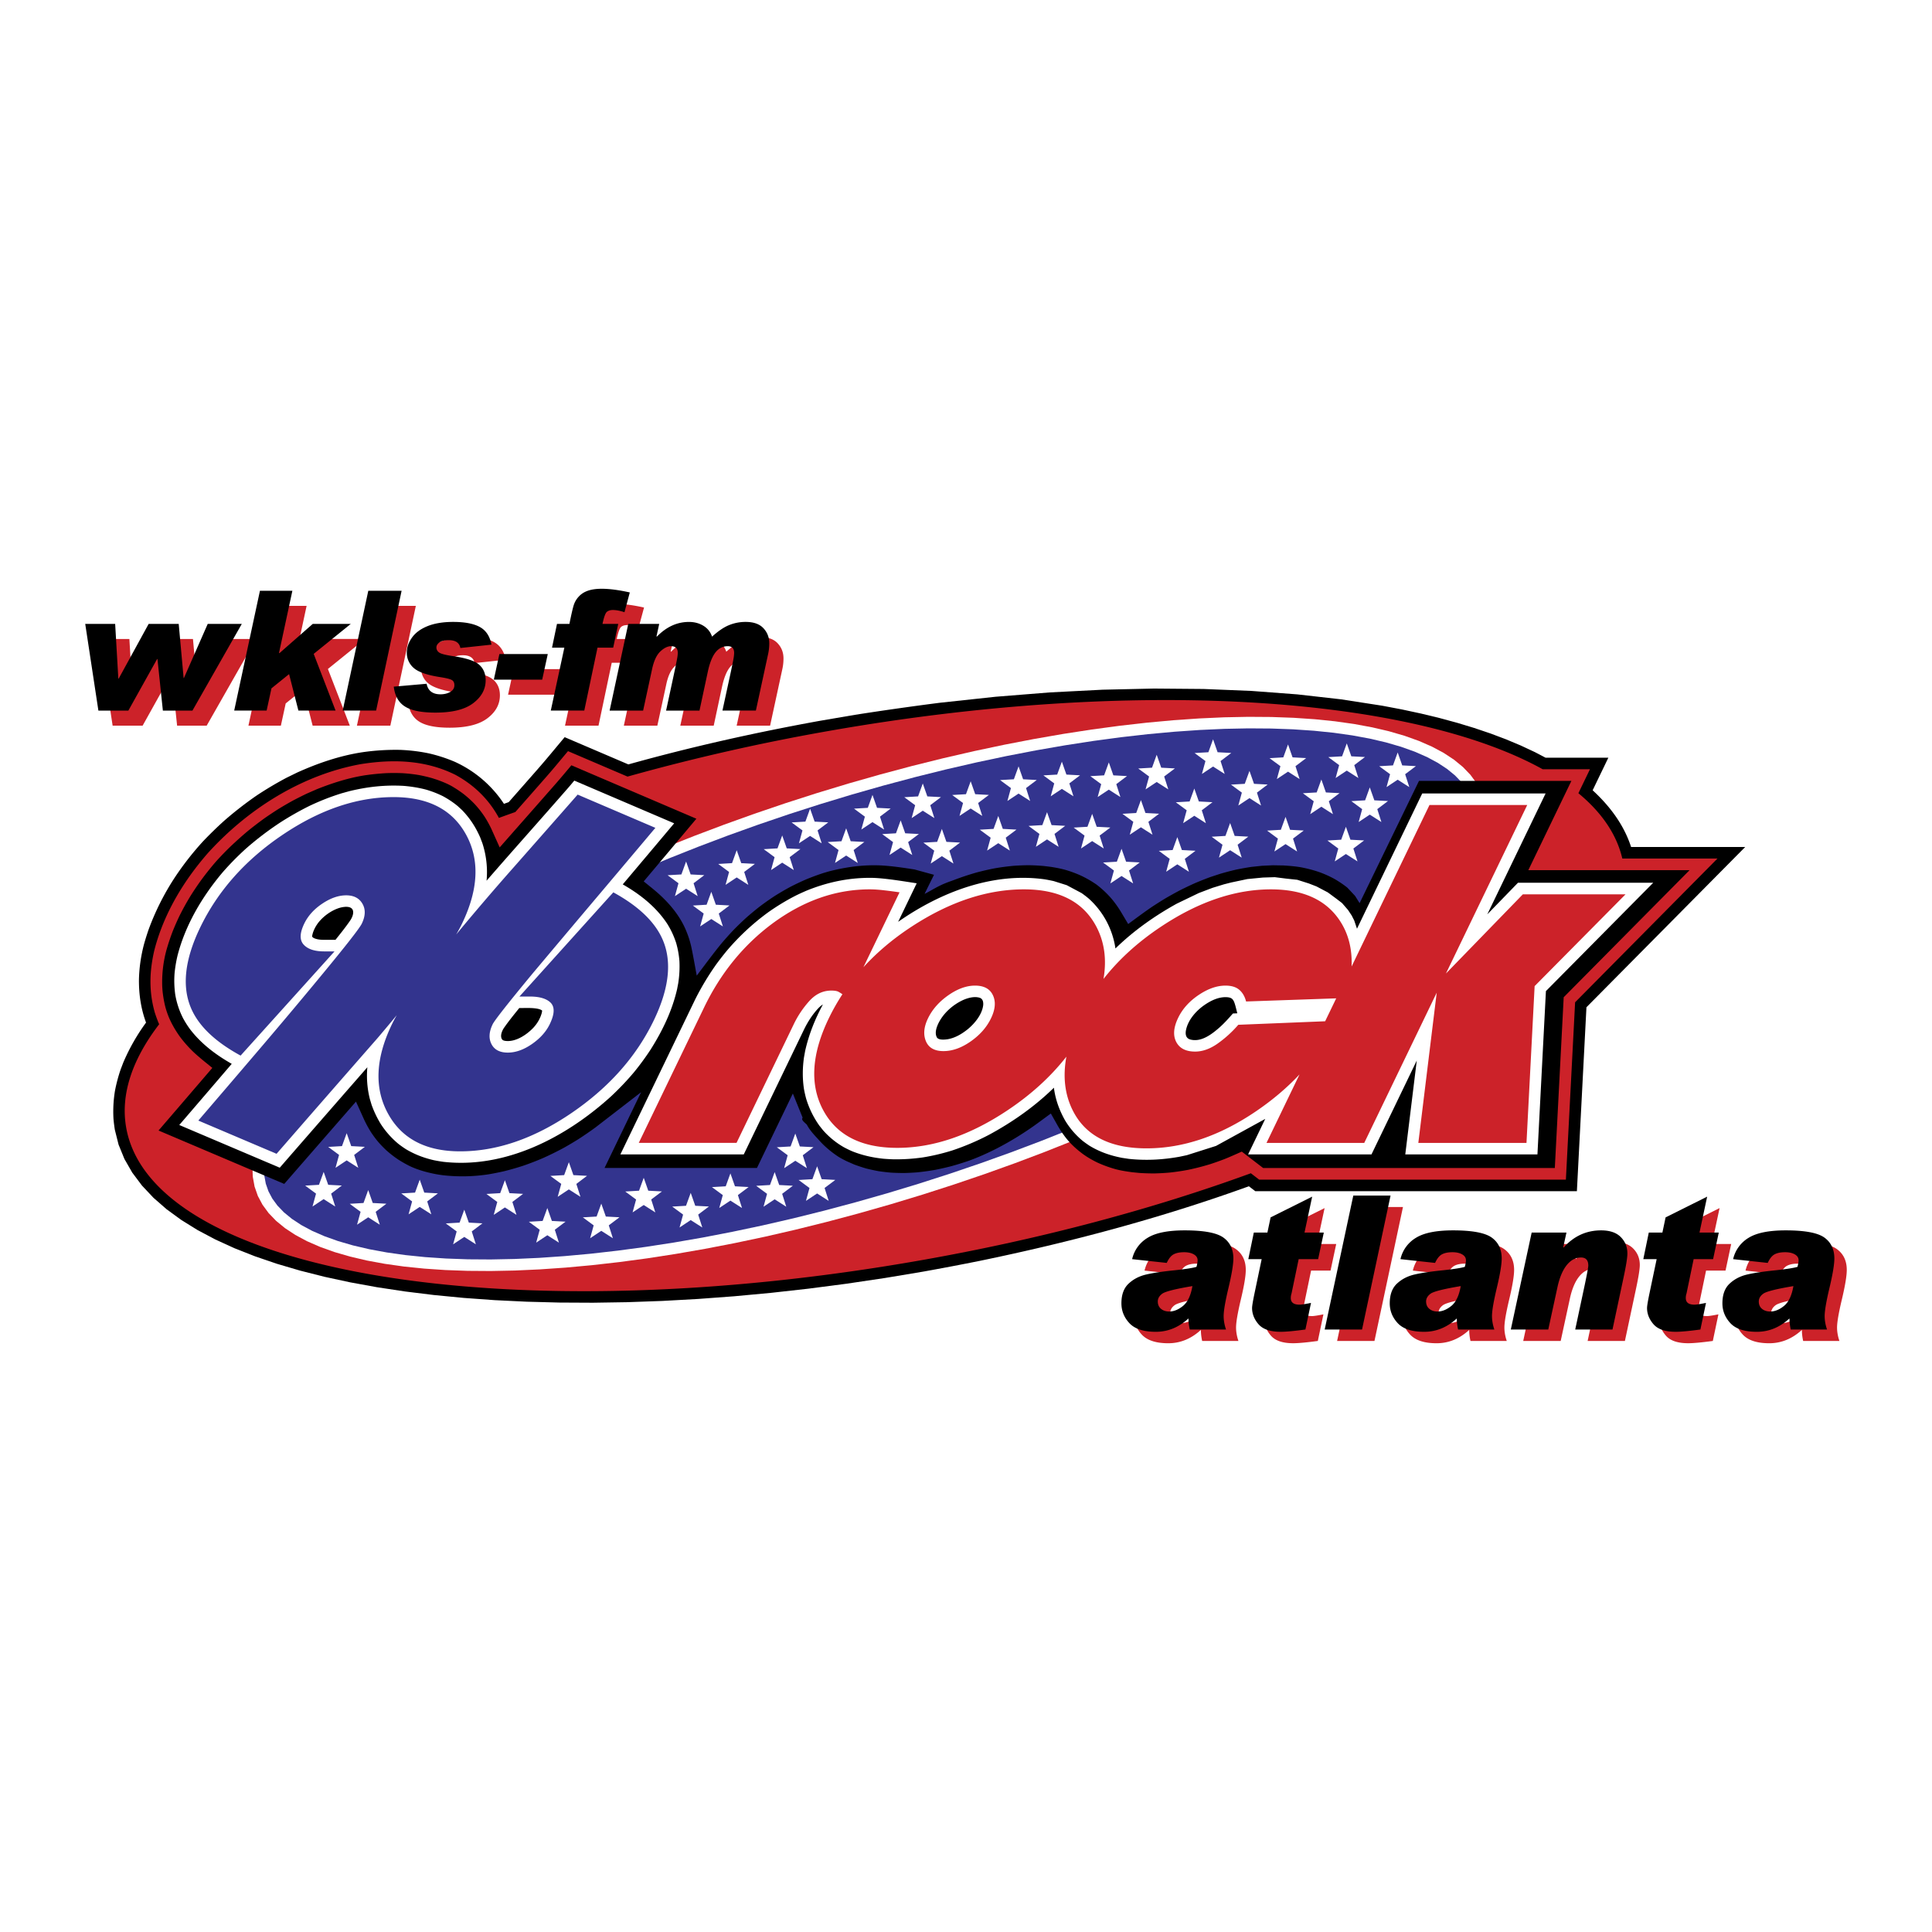
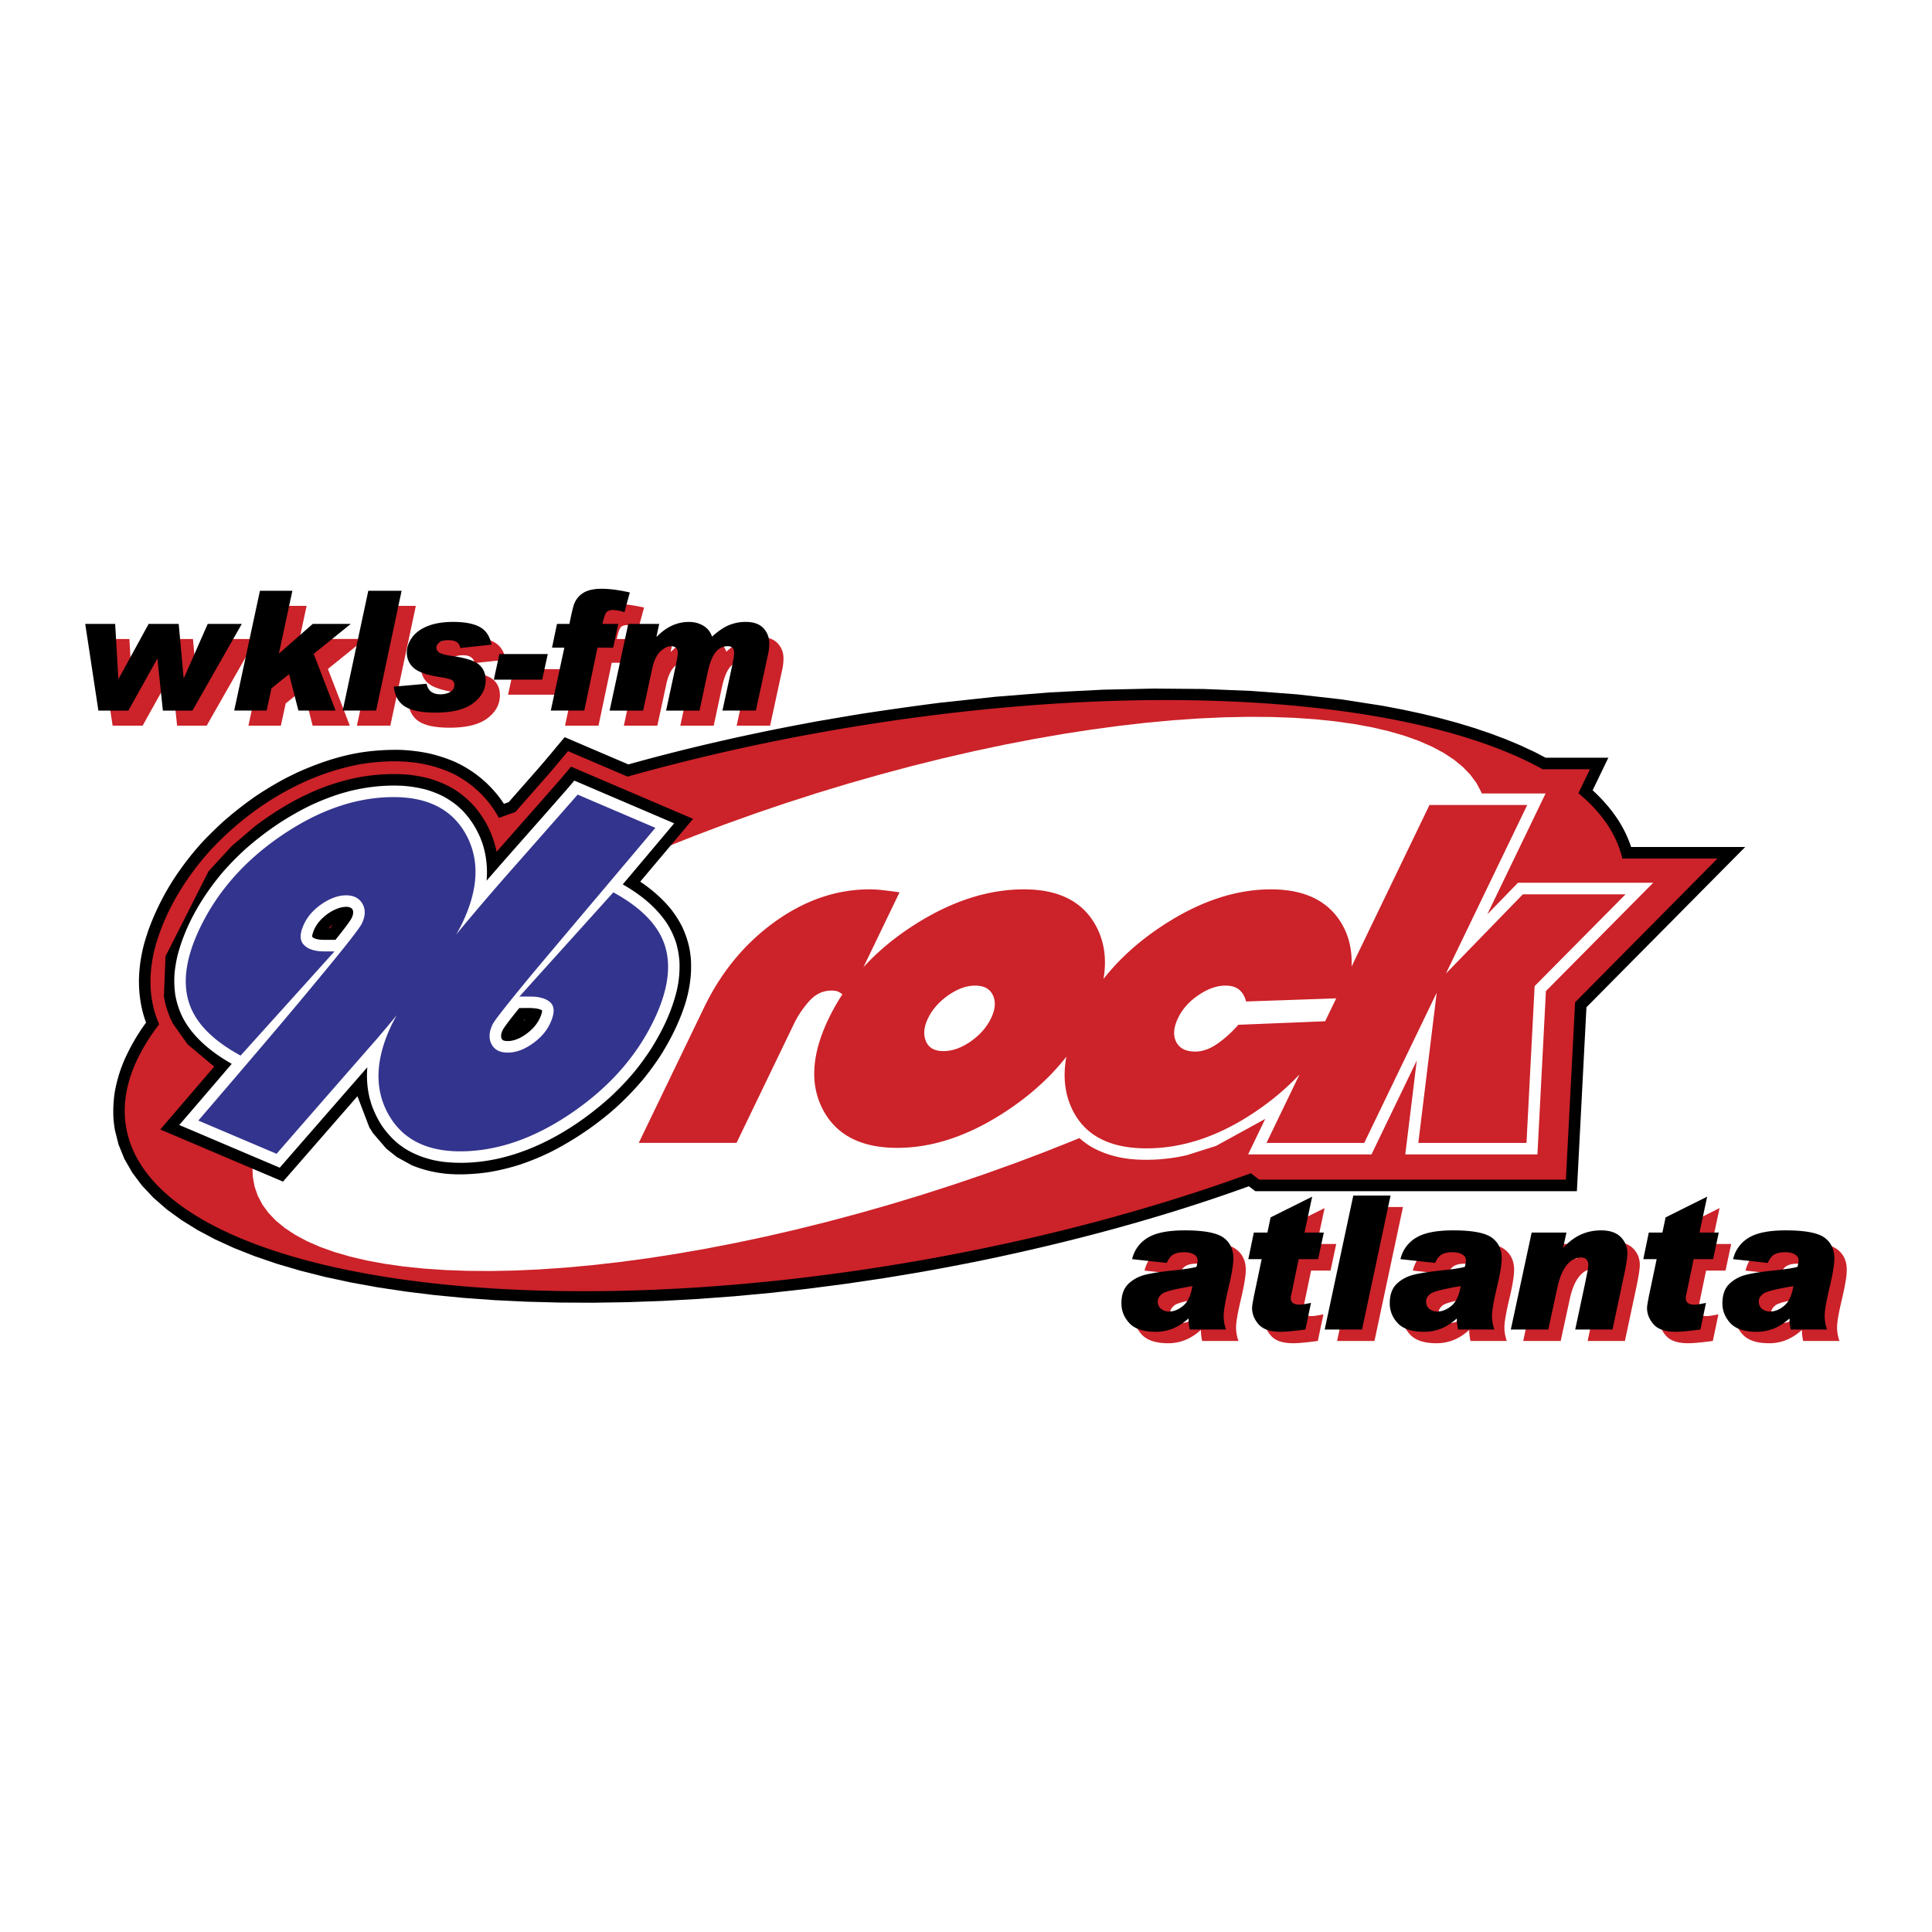
<svg xmlns="http://www.w3.org/2000/svg" width="2500" height="2500" viewBox="0 0 192.756 192.756">
  <g fill-rule="evenodd" clip-rule="evenodd">
-     <path fill="#fff" d="M0 0h192.756v192.756H0V0z" />
    <path d="M15.31 119.501l-1.144-1.216-.968-1.289-.783-1.362-.585-1.434-.369-1.466a15.78 15.78 0 0 1-.137-1.083 12.641 12.641 0 0 1 .148-2.829c.14-.729.325-1.417.563-2.119l.269-.702a20.1 20.1 0 0 1 2.267-3.979c-.511-1.381-.721-2.824-.708-4.294.029-1.204.202-2.38.51-3.544.135-.476.282-.942.442-1.41a25.423 25.423 0 0 1 2.625-5.229 29.44 29.44 0 0 1 2.827-3.615 39.722 39.722 0 0 1 2.079-2.025 36.312 36.312 0 0 1 3.228-2.515 34.88 34.88 0 0 1 3.023-1.799l1.054-.516c2.068-.932 4.227-1.673 6.476-2.02a22.995 22.995 0 0 1 3.826-.239c.976.042 1.913.154 2.869.356.869.203 1.684.466 2.506.812a11.633 11.633 0 0 1 4.951 4.214l.473-.168c.947-1.076 1.895-2.152 2.84-3.23.936-1.066 1.834-2.165 2.745-3.253l6.354 2.718c6.286-1.755 12.656-3.18 19.078-4.343l3.53-.604c2.827-.44 5.651-.842 8.49-1.206l5.534-.596 5.412-.433 5.277-.271 5.123-.114 4.955.042 4.77.194 4.57.345 4.352.492 4.119.638 1.967.373 1.904.409 1.838.444 1.77.48 1.701.516 1.629.55 1.555.586 1.48.622 1.404.657 1.049.549h6.268l-1.568 3.252c1.709 1.574 3.113 3.428 3.836 5.658h11.385l-15.84 15.991-.953 18.349H125.24l-.639-.491c-8.758 3.168-17.768 5.569-26.885 7.45-1.858.373-3.718.726-5.584 1.061l-3.857.644-3.822.568-3.781.492-3.733.417-3.682.343-3.625.269-3.562.197-3.496.124-3.423.054-3.347-.017-3.265-.086-3.179-.154-3.087-.223-2.99-.29-2.89-.356-2.783-.422-2.673-.487-2.558-.552-2.438-.617-2.313-.681-2.184-.745-2.05-.808-1.912-.874-1.77-.938-1.622-1.006-1.469-1.072-1.311-1.144z" />
    <path d="M153.912 76.746h4.719l-1.154 2.393c2.311 1.909 3.814 4.089 4.381 6.517h9.496l-14.205 14.342-.92 17.695h-30.602l-.828-.637c-9.736 3.556-20.891 6.561-32.867 8.673-41.137 7.254-76.778 1.312-79.342-13.226-.586-3.324.611-6.817 3.291-10.314-.027-.06-.054-.118-.08-.179-.13-.322-.245-.642-.352-.973-.601-2.102-.545-4.093-.055-6.211.924-3.619 2.893-6.903 5.336-9.701 3.977-4.397 9.38-7.819 15.26-8.886 3.236-.517 6.457-.418 9.438 1.061 1.875 1.018 3.35 2.458 4.348 4.303a148.54 148.54 0 0 1 1.639-.588c1.048-1.188 2.095-2.377 3.139-3.568.72-.821 1.413-1.668 2.115-2.506l5.94 2.54a207.136 207.136 0 0 1 20.016-4.543c30.574-5.391 58.109-3.491 71.287 3.808z" fill="#cc2229" />
    <path fill="#fff" d="M88.832 120.16l3.179-.964 3.133-1.008 3.081-1.047 3.029-1.086 2.969-1.122 2.906-1.155 2.842-1.185 2.771-1.214 2.697-1.238 2.62-1.262 2.539-1.281 2.453-1.3 2.363-1.315 2.272-1.327 2.173-1.336 2.073-1.343 1.968-1.348 1.86-1.35 1.746-1.348 1.631-1.345 1.508-1.337 1.386-1.328 1.256-1.315 1.125-1.297.99-1.279.85-1.256.707-1.228.561-1.197.414-1.163.267-1.124.115-1.085-.033-1.043-.181-.993-.325-.933-.466-.879-.608-.827-.748-.779-.891-.73-1.029-.678-1.168-.624-1.303-.57-1.431-.511-1.557-.453-1.68-.392-1.794-.332-1.909-.269-2.013-.206-2.119-.144-2.217-.08-2.311-.016-2.4.048-2.487.113-2.568.178-2.644.243-2.717.309-2.787.374-2.852.44-2.91.506-2.967.572-3.019.639-3.067.706-3.111.773-3.15.841-3.185.907-3.179.964-3.132 1.007-3.082 1.048-3.027 1.086-2.97 1.122-2.907 1.155-2.841 1.185-2.771 1.214-2.698 1.239-2.62 1.261-2.538 1.282-2.453 1.299-2.364 1.315-2.271 1.326-2.173 1.337-2.073 1.344-1.968 1.347-1.859 1.35-1.747 1.348-1.63 1.344-1.51 1.338-1.386 1.327-1.257 1.315-1.124 1.299-.989 1.278-.85 1.256-.707 1.228-.562 1.198-.414 1.162-.266 1.125-.116 1.084.033 1.044.181.992.325.933.466.878.607.828.749.779.89.729 1.03.678 1.168.625 1.302.569 1.432.512 1.558.452 1.678.393 1.796.331 1.908.27 2.014.206 2.118.144 2.217.08 2.311.016 2.401-.048 2.486-.114 2.568-.177 2.645-.243 2.718-.309 2.786-.373 2.851-.441 2.911-.506 2.967-.573 3.019-.638 3.067-.706 3.11-.774 3.15-.84 3.185-.907z" />
-     <path fill="#33348e" d="M88.507 119.056l3.161-.959 3.114-1.001 3.064-1.042 3.009-1.079 2.952-1.116 2.888-1.147 2.823-1.178 2.753-1.206 2.678-1.229 2.6-1.252 2.519-1.273 2.434-1.288 2.342-1.304 2.25-1.313 2.15-1.322 2.049-1.328 1.943-1.331 1.832-1.331 1.719-1.326 1.6-1.32 1.478-1.309 1.352-1.295 1.219-1.276 1.085-1.252.948-1.225.804-1.19.665-1.15.517-1.104.373-1.051.234-.992.102-.933-.029-.878-.149-.821-.267-.765-.385-.727-.514-.699-.648-.674-.791-.648-.936-.616-1.08-.579-1.224-.535-1.362-.486-1.496-.435-1.621-.379-1.746-.322-1.861-.263-1.973-.202-2.08-.141-2.182-.079-2.279-.016-2.371.048-2.457.112-2.543.176-2.619.241-2.694.305-2.763.371-2.828.437-2.891.502-2.947.569-2.998.635-3.048.701-3.09.768-3.131.835-3.167.903-3.161.958-3.114 1.001-3.063 1.042-3.01 1.08-2.951 1.115-2.889 1.147-2.822 1.178-2.753 1.205-2.679 1.231-2.6 1.251-2.519 1.272L51 93.041l-2.342 1.303-2.249 1.314-2.152 1.322-2.049 1.329-1.943 1.331-1.833 1.33-1.718 1.326-1.6 1.32-1.478 1.309-1.35 1.295-1.221 1.275-1.085 1.253-.947 1.225-.806 1.19-.662 1.15-.518 1.104-.374 1.051-.235.992-.1.934.028.877.15.821.267.765.385.727.513.699.648.674.791.647.936.617 1.081.579 1.224.534 1.362.487 1.495.435 1.622.379 1.745.322 1.862.263 1.973.202 2.08.141 2.182.079 2.278.015 2.371-.048 2.459-.111 2.541-.176 2.62-.24 2.693-.307 2.764-.371 2.828-.436 2.89-.502 2.947-.57 2.999-.634 3.047-.701 3.09-.768 3.132-.836 3.166-.901z" />
-     <path d="M123.305 86.767c.523-.108 1.041-.2 1.568-.279l1.055-.111 1.059-.048 1.062.018c.586.038 1.176.081 1.754.184.652.125 1.279.288 1.906.509.486.182.949.39 1.406.638.461.262.887.55 1.305.878l.781.834.447.718 5.926-12.199h15.205l-4.299 8.91h16.086L156.01 99.495l-.885 17.035h-29.104l-2.129-1.634c-.561.25-1.119.501-1.689.732-.477.184-.951.354-1.436.512-.73.225-1.459.413-2.207.57-.623.118-1.24.21-1.871.279-.5.043-.996.071-1.5.084-.5.001-.994-.014-1.494-.046l-.744-.074c-.547-.075-1.098-.157-1.633-.299a12.431 12.431 0 0 1-1.814-.657 10.6 10.6 0 0 1-1.113-.62l-.301-.205c-.686-.503-1.328-1.088-1.84-1.77a10.83 10.83 0 0 1-.709-1.07l-.699-1.239c-.551.406-1.1.815-1.656 1.214a31.598 31.598 0 0 1-3.727 2.271c-.918.465-1.85.888-2.819 1.238-.555.189-1.109.362-1.675.521-.571.148-1.14.278-1.72.391-.58.1-1.154.179-1.739.238-.435.033-.865.056-1.301.067a24.04 24.04 0 0 1-1.287-.037 21.412 21.412 0 0 1-1.263-.148c-.416-.076-.82-.164-1.23-.267a17.073 17.073 0 0 1-1.19-.393l-.768-.336c-.283-.143-.569-.283-.836-.456a10.24 10.24 0 0 1-1.55-1.251 13.458 13.458 0 0 1-.285-.3c-.497-.554-.947-.982-1.3-1.64-.21-.214-.603-.475-.416-.693l-.977-2.413-3.583 7.43H60.315l3.649-7.563-4.562 3.524a36.05 36.05 0 0 1-1.683 1.157 36.4 36.4 0 0 1-1.401.834c-.716.389-1.437.746-2.182 1.078-.621.265-1.243.506-1.881.728-.638.21-1.275.394-1.928.558-.522.12-1.042.224-1.57.314a17.18 17.18 0 0 1-4.586.092 19.128 19.128 0 0 1-.672-.104c-.882-.17-1.775-.411-2.591-.794-.405-.201-.79-.418-1.171-.662-.426-.285-.818-.59-1.201-.931a11.029 11.029 0 0 1-.888-.934 11.409 11.409 0 0 1-.64-.876c-.24-.383-.451-.768-.646-1.174l-.846-1.869c-2.387 2.736-4.773 5.474-7.158 8.213l-12.54-5.328c1.79-2.082 3.58-4.164 5.366-6.248-.635-.516-1.274-1.015-1.87-1.574a12.293 12.293 0 0 1-1.348-1.518c-.333-.46-.622-.932-.879-1.437l-.15-.312a8.387 8.387 0 0 1-.465-1.339c-.124-.52-.21-1.033-.261-1.564l-.023-.345a12.18 12.18 0 0 1 .416-3.659c.181-.637.387-1.255.623-1.873.206-.513.425-1.013.663-1.512.346-.698.718-1.37 1.124-2.034a30.01 30.01 0 0 1 1.124-1.66c.401-.539.816-1.061 1.249-1.574.42-.487.865-.946 1.317-1.403a36.898 36.898 0 0 1 2.001-1.812 37.8 37.8 0 0 1 1.721-1.316c.446-.309.895-.607 1.353-.898.462-.282.927-.552 1.4-.815.478-.252.956-.493 1.443-.726l.983-.43c1.567-.625 3.186-1.142 4.857-1.399a24.524 24.524 0 0 1 2.005-.203 19.609 19.609 0 0 1 1.68-.001 16 16 0 0 1 1.635.184c.45.085.887.187 1.327.312l.521.168c.486.177.971.368 1.423.62.41.238.796.492 1.175.777.416.325.795.668 1.158 1.05.355.389.669.79.961 1.227.254.397.476.799.678 1.225l.829 1.843c1.858-2.11 3.719-4.218 5.573-6.332.536-.612 1.058-1.237 1.579-1.862l12.472 5.333a3474.06 3474.06 0 0 1-5.255 6.253c.454.369.915.731 1.357 1.114 1.072.941 2.031 2.047 2.665 3.334.325.677.568 1.37.73 2.104.199.944.361 1.899.539 2.848.804-1.061 1.591-2.136 2.431-3.167.39-.461.788-.908 1.202-1.348.42-.43.848-.844 1.292-1.25.45-.396.905-.773 1.376-1.142.478-.358.96-.698 1.459-1.026a28.195 28.195 0 0 1 1.538-.901 26.744 26.744 0 0 1 1.614-.767 26.073 26.073 0 0 1 1.688-.625l.564-.167c1.726-.448 3.502-.691 5.286-.597 1.099.064 2.187.231 3.273.397l1.947.534-.94 1.901c.3-.13.957-.542 1.593-.849.561-.271 1.105-.44 1.373-.546a27.875 27.875 0 0 1 2.182-.725 26.33 26.33 0 0 1 1.859-.429 23.792 23.792 0 0 1 1.879-.249c.502-.036.998-.056 1.502-.059.502.008.994.033 1.494.076l.74.091c.529.085 1.041.182 1.555.333.461.142.908.306 1.35.503.582.266 1.125.579 1.65.944.529.409 1.008.854 1.447 1.358.361.425.678.87.967 1.346l.725 1.216c.787-.58 1.568-1.163 2.375-1.714.459-.301.918-.592 1.387-.875.475-.274.949-.538 1.434-.792.488-.245.975-.477 1.473-.7.5-.211.998-.41 1.506-.598l1.021-.336a29.642 29.642 0 0 1 1.549-.408z" />
    <path d="M86.816 87.581c.363.002.725.023 1.087.056 1.189.11 2.377.31 3.557.489l-1.854 3.846c4.21-2.944 9.39-4.959 14.593-4.246.32.053.631.113.947.185l1.283.404 1.482.789c.242.171.471.346.699.535a8.31 8.31 0 0 1 2.678 4.99c1.818-1.772 3.908-3.249 6.127-4.475l2.184-1.053 1.381-.524 1.131-.347.723-.184 1.617-.342 1.545-.151 1.189-.037 1.158.145 1.084.115 1.156.367.766.298 1.127.593.834.616.584.447.6.692.363.547.252.494.279.827 6.508-13.492h12.309l-5.818 12.062 3.061-3.153h13.494l-10.705 10.808-.846 16.295h-13.186l1.146-9.366-4.518 9.366h-12.309l1.709-3.543-4.91 2.695-2.906.923-.73.155c-1.695.305-3.359.397-5.072.212l-.664-.1c-1.168-.226-2.191-.576-3.217-1.187a10.605 10.605 0 0 1-.73-.519 8.025 8.025 0 0 1-1.744-2.033c-.572-1.018-.967-2.096-1.111-3.258-1.922 1.88-4.154 3.448-6.518 4.719a24.889 24.889 0 0 1-3.649 1.548c-.965.299-1.92.527-2.917.688-.973.137-1.921.2-2.903.188a20.133 20.133 0 0 1-1.045-.06c-1.095-.119-2.093-.34-3.117-.752-.28-.124-.548-.255-.817-.399a8.245 8.245 0 0 1-2.066-1.685l-.372-.469a9.203 9.203 0 0 1-1.328-2.731 12.77 12.77 0 0 1-.202-.898c-.164-1.077-.152-2.08-.005-3.158l.119-.657c.363-1.637.982-3.171 1.773-4.643a2.354 2.354 0 0 0-.444.364c-.581.617-1.041 1.33-1.417 2.088l-6.035 12.51h-12.31l7.479-15.499a27.336 27.336 0 0 1 2.059-3.427c.351-.48.712-.946 1.091-1.404a23.77 23.77 0 0 1 4.15-3.848c.903-.633 1.82-1.19 2.805-1.687.318-.153.637-.298.959-.438 2.055-.839 4.153-1.293 6.377-1.291zm36.325 12.411c-.133-.316-.27-.438-.607-.49-.92-.105-1.799.354-2.52.879-.789.592-1.518 1.455-1.699 2.45-.059.387.008.74.412.872 1.109.32 2.191-.53 2.965-1.213.479-.429.893-.894 1.316-1.375l.438-.019c-.098-.365-.173-.75-.305-1.104zm-29.518 2.11c-.194.409-.384.959-.153 1.394.174.298.792.229 1.067.19.75-.126 1.412-.521 1.999-.988.703-.575 1.437-1.465 1.556-2.396.029-.295-.018-.63-.324-.747-.545-.185-1.229.01-1.728.239-1.014.485-1.917 1.292-2.417 2.308z" fill="#fff" />
    <path d="M33.037 92.373c-.086.077-.17.157-.247.244h.123l.31-.396a3.073 3.073 0 0 0-.186.152zm-7.589-9.949a33.042 33.042 0 0 1 3.725-2.434 28.522 28.522 0 0 1 2.678-1.275 23.264 23.264 0 0 1 3.493-1.075l.782-.15c1.544-.247 3.054-.331 4.614-.199.713.08 1.391.201 2.085.382a11.7 11.7 0 0 1 1.912.748c.3.163.587.333.875.518.665.465 1.222.96 1.764 1.564.445.536.814 1.077 1.157 1.683l.309.615c.313.714.548 1.417.706 2.181 2.067-2.363 4.157-4.709 6.224-7.074.407-.466.801-.945 1.201-1.418l12.174 5.207c-1.755 2.09-3.513 4.179-5.272 6.265 1.167.788 2.202 1.682 3.091 2.777.416.539.766 1.084 1.076 1.69a9.69 9.69 0 0 1 .74 2.181c.055.302.098.599.133.903.104 1.287-.016 2.48-.304 3.736l-.169.636c-.589 1.953-1.477 3.743-2.565 5.466a28.576 28.576 0 0 1-1.74 2.372c-.837.99-1.72 1.901-2.679 2.775l-.661.574a31.147 31.147 0 0 1-5.917 3.893 26.021 26.021 0 0 1-3.089 1.257 22.422 22.422 0 0 1-3.128.74 20.43 20.43 0 0 1-3.125.204 20.982 20.982 0 0 1-1.094-.066c-1.188-.134-2.263-.388-3.367-.846l-1.483-.815-1.055-.84-1.322-1.54-.366-.577-1.19-3.112-7.427 8.52-12.243-5.202 5.38-6.27-2.655-2.228-1.464-2.059a9.674 9.674 0 0 1-.783-2.109l-.116-.595.163-4.02 4.293-8.482 2.311-2.514 2.328-1.987zm26.84 19.415l.108-.112h-.036l-.144.182.072-.07z" />
    <path d="M31.407 93.631c.296.113.618.134.933.137h1.129c.508-.636 1.027-1.279 1.485-1.953.153-.232.279-.51.283-.794-.011-.695-.874-.576-1.328-.453-.81.238-1.606.806-2.132 1.462-.269.35-.493.757-.6 1.187-.047.213-.069.256.122.364.036.02.071.035.108.05zM23.12 106.14c-1.582-.901-3.022-1.979-4.141-3.429a9.572 9.572 0 0 1-.711-1.116 8.205 8.205 0 0 1-.781-2.351 9.907 9.907 0 0 1-.068-2.17c.059-.583.154-1.142.286-1.712.789-3.087 2.472-5.92 4.516-8.34.725-.83 1.484-1.6 2.3-2.341a31.318 31.318 0 0 1 3.391-2.59 30.237 30.237 0 0 1 2.908-1.659 23.929 23.929 0 0 1 3.293-1.292l.734-.203c1.806-.442 3.588-.639 5.446-.529.762.065 1.481.18 2.221.374.593.175 1.137.385 1.69.66.53.288.998.601 1.464.983l.431.398c.793.819 1.357 1.693 1.814 2.735l.214.566a9.28 9.28 0 0 1 .419 3.744c2.692-3.104 5.437-6.162 8.137-9.26.208-.239.41-.484.615-.727l9.965 4.262c-1.707 2.033-3.419 4.062-5.13 6.092 1.744 1 3.331 2.248 4.444 3.942.377.607.656 1.208.879 1.888.176.609.279 1.193.331 1.825a10.86 10.86 0 0 1-.122 2.221l-.11.575c-.499 2.173-1.463 4.161-2.649 6.038a26.962 26.962 0 0 1-1.658 2.26c-.709.84-1.453 1.62-2.254 2.373-4.491 4.092-10.527 7.265-16.765 6.558a15.824 15.824 0 0 1-.946-.161c-1.016-.236-1.904-.573-2.8-1.109a11.677 11.677 0 0 1-.72-.509 8.704 8.704 0 0 1-1.766-1.981 10.277 10.277 0 0 1-.921-1.921l-.174-.581a9.518 9.518 0 0 1-.252-3.172c-2.917 3.337-5.83 6.676-8.74 10.02l-10.024-4.26c1.748-2.031 3.494-4.064 5.234-6.101zm28.686-5.565c-.521.649-1.058 1.304-1.532 1.989-.192.286-.401.795-.189 1.125.076.11.202.139.329.16 1.035.14 2.15-.618 2.822-1.335.371-.408.651-.878.804-1.41.023-.092.047-.188.046-.283-.171-.128-.417-.176-.622-.207-.545-.073-1.115-.039-1.658-.039z" fill="#fff" />
    <path d="M39.102 102.195c.136-.281.296-.584.481-.908-.603.731-1.244 1.496-1.924 2.295-3.38 3.86-6.736 7.705-10.067 11.533l-7.805-3.316c1.73-2.013 3.468-4.042 5.214-6.089 2.57-3.003 4.93-5.808 7.079-8.415 2.456-2.97 3.794-4.686 4.018-5.147.366-.759.388-1.419.064-1.98-.323-.561-.865-.841-1.624-.841-.759 0-1.55.271-2.378.825-.828.553-1.431 1.221-1.805 1.997-.454.94-.474 1.633-.066 2.087.408.454 1.089.685 2.046.685h1.04l-9.37 10.396c-2.549-1.387-4.202-2.971-4.952-4.752-.921-2.178-.613-4.851.915-8.02 1.767-3.663 4.509-6.748 8.227-9.256s7.408-3.762 11.071-3.762c3.465 0 5.88 1.254 7.244 3.762 1.364 2.508 1.227 5.461-.413 8.86-.16.332-.354.693-.582 1.084a266.23 266.23 0 0 1 5.759-6.728c4.157-4.719 6.276-7.128 6.357-7.227l7.756 3.316c-.388.462-2.085 2.475-5.091 6.039a3931.581 3931.581 0 0 0-7.176 8.514c-2.456 2.971-3.779 4.653-3.97 5.049-.366.76-.404 1.42-.113 1.98s.832.842 1.624.842c.792 0 1.599-.289 2.418-.858.819-.569 1.414-1.237 1.775-1.988.474-.981.506-1.683.103-2.112-.407-.42-1.104-.635-2.094-.635h-1.04l9.37-10.395c2.533 1.386 4.178 2.97 4.935 4.752.929 2.178.63 4.851-.898 8.019-1.751 3.63-4.493 6.716-8.227 9.257s-7.432 3.811-11.095 3.811c-3.432 0-5.834-1.262-7.207-3.786s-1.239-5.488.401-8.888z" fill="#33348e" />
    <path fill="#fff" d="M33.828 115.226l-1.083-.798 1.375-.08.468-1.289.454 1.289 1.361.072-1.069.806.411 1.287-1.157-.74-1.113.74.353-1.287zM113.07 81.992l-1.084-.798 1.375-.081.469-1.289.453 1.289 1.362.073-1.069.806.41 1.287-1.156-.739-1.113.739.353-1.287zM109.867 78.235l-1.084-.798 1.375-.081.469-1.289.453 1.289 1.361.073-1.068.806.41 1.287-1.156-.739-1.113.739.353-1.287zM108.205 83.367l-1.084-.798 1.375-.081.469-1.289.453 1.289 1.363.073-1.07.806.41 1.287-1.156-.739-1.113.739.353-1.287zM105.182 78.159l-1.082-.798 1.375-.081.468-1.289.453 1.289 1.362.073-1.069.806.411 1.287-1.157-.739-1.113.739.352-1.287zM103.703 83.2l-1.084-.798 1.375-.081.469-1.289.453 1.289 1.361.073-1.068.806.41 1.287-1.156-.739-1.113.739.353-1.287zM70.206 91.144l-1.083-.798 1.375-.081.468-1.289.453 1.289 1.362.072-1.069.807.411 1.286-1.157-.739-1.113.739.353-1.286zM31.531 119.088l-1.083-.798 1.375-.081.469-1.288.453 1.288 1.362.073-1.069.806.41 1.287-1.156-.739-1.113.739.352-1.287zM111.137 86.852l-1.084-.798 1.375-.081.468-1.289.454 1.289 1.363.072-1.07.807.41 1.287-1.157-.74-1.113.74.354-1.287zM35.975 120.902l-1.083-.798 1.376-.081.468-1.289.453 1.289 1.362.073-1.069.806.411 1.287-1.157-.739-1.113.739.352-1.287zM67.691 88.121l-1.083-.798 1.375-.08.469-1.289.453 1.289 1.362.072-1.069.806.41 1.287-1.156-.739-1.113.739.352-1.287zM72.741 86.995l-1.083-.798 1.376-.081.467-1.289.454 1.289 1.362.072-1.069.807.411 1.287-1.158-.739-1.112.739.352-1.287zM91.306 80.336l-1.084-.798 1.376-.081.468-1.289.454 1.289 1.361.072-1.069.807.411 1.287-1.157-.739-1.112.739.352-1.287zM86.288 81.477l-1.083-.798 1.376-.081.467-1.289.454 1.289 1.362.072-1.069.807.411 1.287-1.158-.74-1.112.74.352-1.287zM77.28 85.52l-1.083-.798 1.375-.08.469-1.289.453 1.289 1.362.072-1.069.806.41 1.287-1.156-.739-1.113.739.352-1.287zM80.062 82.852l-1.083-.798 1.376-.081.468-1.289.453 1.289 1.362.073-1.069.806.411 1.287-1.157-.739-1.113.739.352-1.287zM83.662 84.809l-1.083-.798 1.375-.08.468-1.289.453 1.289 1.363.072-1.07.806.411 1.287-1.157-.739-1.113.739.353-1.287zM89.1 84.016l-1.083-.798 1.375-.08.468-1.289.454 1.289 1.362.072-1.07.806.411 1.287-1.157-.739-1.112.739.352-1.287zM93.21 84.871l-1.083-.798 1.375-.081.469-1.289.453 1.289 1.362.072-1.069.807.41 1.286-1.156-.739-1.113.739.352-1.286zM96.083 80.116L95 79.318l1.376-.081.468-1.288.453 1.288 1.363.073-1.07.806.41 1.287-1.156-.739-1.113.739.352-1.287zM100.861 78.627l-1.082-.798 1.375-.081.469-1.289.453 1.289 1.362.073-1.069.806.41 1.287-1.156-.739-1.113.739.351-1.287zM98.838 83.577l-1.084-.798 1.375-.08.469-1.289.453 1.289 1.363.072-1.07.806.41 1.287-1.156-.739-1.114.739.354-1.287zM45.561 122.859l-1.084-.797 1.376-.082.468-1.289.453 1.289 1.362.073-1.069.806.411 1.287-1.157-.739-1.113.739.353-1.287zM120.268 75.93l-1.084-.799 1.377-.08.466-1.289.453 1.289 1.364.073-1.069.806.411 1.287-1.159-.739-1.111.739.352-1.287zM49.613 119.919l-1.083-.798 1.375-.081.469-1.289.453 1.289 1.361.072-1.068.807.41 1.287-1.156-.739-1.113.739.352-1.287zM116.701 85.687l-1.082-.798 1.375-.08.467-1.289.455 1.289 1.361.072-1.068.806.41 1.287-1.158-.739-1.111.739.351-1.287zM53.847 122.692l-1.084-.797 1.376-.081.468-1.29.454 1.29 1.362.073-1.069.805.41 1.287-1.157-.739-1.112.739.352-1.287zM118.396 80.842l-1.084-.798 1.376-.081.468-1.289.453 1.289 1.362.073-1.069.806.41 1.287-1.156-.739-1.113.739.353-1.287zM55.995 118.119l-1.083-.798 1.375-.08.468-1.289.453 1.289 1.362.072-1.069.806.411 1.287-1.157-.739-1.113.739.353-1.287zM123.9 79.08l-1.084-.798 1.375-.08.469-1.289.453 1.289 1.362.072-1.069.806.41 1.288-1.156-.74-1.113.74.353-1.288zM59.231 122.254l-1.083-.799 1.375-.08.468-1.289.454 1.289 1.362.072-1.069.807.41 1.286-1.157-.739-1.113.739.353-1.286zM127.498 83.668l-1.082-.798 1.375-.08.469-1.29.453 1.29 1.361.072-1.068.806.41 1.287-1.156-.739-1.114.739.352-1.287zM63.464 119.676l-1.083-.798 1.376-.081.468-1.289.453 1.289 1.363.072-1.07.807.411 1.287-1.157-.739-1.112.739.351-1.287zM135.904 80.728l-1.082-.798 1.375-.081.467-1.289.455 1.289 1.361.072-1.068.807.41 1.287-1.158-.74-1.111.74.351-1.287zM138.688 77.243l-1.084-.798 1.375-.081.468-1.289.453 1.289 1.364.073-1.071.806.412 1.287-1.158-.739-1.113.739.354-1.287zM68.152 121.18l-1.083-.799 1.375-.08.469-1.289.453 1.289 1.362.072-1.069.807.41 1.287-1.156-.739-1.113.739.352-1.287zM133.607 76.336l-1.082-.798 1.375-.08.469-1.29.453 1.29 1.362.071-1.069.807.41 1.287-1.156-.739-1.113.739.351-1.287zM72.114 119.236l-1.083-.798 1.375-.08.468-1.289.454 1.289 1.362.073-1.069.805.41 1.287-1.157-.738-1.113.738.353-1.287zM121.969 84.279l-1.082-.798 1.375-.081.468-1.288.454 1.288 1.361.073-1.068.806.41 1.287-1.157-.739-1.113.739.352-1.287zM76.529 119.108l-1.083-.798 1.375-.081.469-1.289.453 1.289 1.362.073-1.069.806.41 1.287-1.156-.74-1.113.74.352-1.287zM127.746 76.441l-1.084-.798 1.375-.081.469-1.289.453 1.289 1.361.073-1.068.806.41 1.287-1.156-.739-1.113.739.353-1.287zM78.586 115.26l-1.083-.797 1.375-.081.469-1.289.453 1.289 1.362.072-1.069.806.41 1.288-1.156-.739-1.113.739.352-1.288zM131.072 79.94l-1.084-.798 1.377-.08.467-1.29.453 1.29 1.363.072-1.07.806.41 1.288-1.156-.74-1.111.74.351-1.288zM80.763 118.525l-1.083-.797 1.375-.081.468-1.289.454 1.289 1.362.073-1.069.805.41 1.287-1.157-.739-1.112.739.352-1.287zM133.521 84.657l-1.083-.799 1.374-.08.469-1.289.453 1.289 1.364.073-1.071.806.411 1.286-1.157-.738-1.113.738.353-1.286zM41.116 119.866l-1.083-.798 1.376-.081.467-1.289.454 1.289 1.362.074-1.069.805.41 1.287-1.157-.739-1.112.739.352-1.287zM114.645 77.471l-1.084-.798 1.377-.08.466-1.289.453 1.289 1.364.072-1.071.806.412 1.287-1.158-.738-1.111.738.352-1.287z" />
    <path d="M144.262 97.129l7.672-7.902h10.246l-9.07 9.158-.812 15.642h-10.791l1.834-14.987-7.229 14.987h-9.752l3.295-6.832c-1.244 1.328-2.686 2.55-4.322 3.664-3.635 2.475-7.285 3.712-10.947 3.712-3.664 0-6.125-1.278-7.383-3.836-.768-1.563-.973-3.334-.609-5.312-1.557 1.991-3.506 3.771-5.85 5.336-3.75 2.509-7.424 3.763-11.021 3.763-3.597 0-6.065-1.263-7.405-3.787s-1.15-5.568.569-9.133a21.19 21.19 0 0 1 1.361-2.404 3.38 3.38 0 0 0-.437-.269c-.149-.065-.373-.099-.669-.099-.825 0-1.549.338-2.172 1.015a9.803 9.803 0 0 0-1.604 2.4l-5.682 11.781H63.73l6.519-13.514c1.655-3.432 3.925-6.22 6.807-8.365 3.079-2.277 6.317-3.416 9.716-3.416.429 0 .924.033 1.487.1a42.96 42.96 0 0 1 1.488.198l-3.604 7.473c1.375-1.508 2.994-2.869 4.858-4.083 3.776-2.458 7.496-3.688 11.16-3.688 3.531 0 5.945 1.254 7.244 3.763.791 1.529 1.021 3.255.691 5.177 1.537-1.961 3.467-3.711 5.791-5.251 3.711-2.458 7.348-3.688 10.912-3.688 3.168 0 5.441 1.015 6.822 3.045.893 1.312 1.301 2.864 1.227 4.654l7.771-16.114h9.752l-8.109 16.812zm-10.948 2.477l-8.992.312c-.125-.495-.35-.883-.676-1.163-.326-.281-.787-.421-1.381-.421-.859 0-1.752.313-2.682.94s-1.609 1.386-2.039 2.277c-.461.957-.525 1.757-.193 2.4.334.644.963.965 1.887.965.725 0 1.459-.256 2.201-.767a11.46 11.46 0 0 0 2.107-1.906l8.664-.351 1.104-2.286zm-40.729 1.996c-.414.858-.482 1.617-.207 2.277s.859.99 1.75.99 1.797-.322 2.718-.966c.921-.644 1.595-1.41 2.025-2.302.432-.891.496-1.658.195-2.302-.299-.644-.895-.965-1.787-.965-.857 0-1.747.321-2.667.965s-1.596 1.412-2.027 2.303zM25.545 63.752L20.62 72.4h-2.95l-.54-5.145h-.033L14.229 72.4h-2.992l-1.313-8.648h2.986l.317 5.46h.033l2.992-5.46h3l.49 5.396h.031l2.374-5.396h3.398zm10.872 0l-3.701 2.991 2.185 5.657h-3.709l-.929-3.637-1.759 1.419-.482 2.218h-3.236l2.568-11.951h3.236l-1.33 6.188.033.039 3.334-2.925h3.79v.001zm5.071-3.303L38.944 72.4H35.61l2.552-11.951h3.326zm8.966 5.373l-3.105.334c-.092-.523-.481-.782-1.166-.782-.4 0-.707.072-.913.22-.206.145-.309.317-.309.512 0 .204.092.371.273.501.181.134.67.259 1.463.373 1.277.189 2.126.476 2.546.86.423.384.632.896.632 1.536 0 .89-.412 1.653-1.238 2.281-.826.632-2.084.946-3.773.946-1.38 0-2.393-.2-3.033-.604-.643-.401-1.016-1.063-1.125-1.987l3.275-.287c.142.701.604 1.052 1.386 1.052.365 0 .688-.078.968-.236.279-.159.417-.384.417-.677 0-.267-.1-.445-.301-.537-.2-.095-.581-.184-1.141-.27-1.288-.2-2.162-.506-2.618-.913a1.978 1.978 0 0 1-.685-1.542c0-.507.172-.999.515-1.483s.86-.865 1.553-1.146c.692-.278 1.544-.42 2.555-.42 1.157 0 2.045.169 2.663.509.618.341 1.004.928 1.161 1.76zm5.618.938l-.557 2.552H50.69l.554-2.552h4.828zm8.184-6.147l-.532 1.973c-.445-.148-.832-.22-1.157-.22-.245 0-.442.059-.59.175-.15.117-.298.521-.445 1.21h1.572l-.504 2.372h-1.566l-1.32 6.277h-3.342l1.353-6.277h-1.23l.495-2.371h1.241c.2-1.007.353-1.658.459-1.959.106-.298.281-.57.523-.818.239-.248.545-.431.913-.551.367-.119.807-.178 1.324-.178.772 0 1.707.123 2.806.367zm8.206 4.411c.626-.568 1.197-.952 1.714-1.158a4.33 4.33 0 0 1 1.645-.312c.785 0 1.372.208 1.761.623.392.417.587.921.587 1.514 0 .354-.036.696-.106 1.027l-1.23 5.682h-3.336l.801-3.692c.201-.94.312-1.5.334-1.681.022-.178.031-.303.031-.373 0-.454-.211-.679-.634-.679-.496 0-.904.208-1.228.62-.322.412-.581 1.066-.771 1.957l-.823 3.848h-3.333l.782-3.628c.206-.971.323-1.547.348-1.728a3.31 3.31 0 0 0 .036-.406c0-.439-.223-.662-.668-.662-.337 0-.693.172-1.066.518-.37.345-.648.932-.826 1.759l-.897 4.147h-3.342l1.858-8.648h3.089l-.27 1.238.033.034c.952-.98 2.02-1.469 3.203-1.469.545 0 1.024.128 1.444.384.419.255.708.618.864 1.085zM114.191 126.768a3.339 3.339 0 0 1 1.533-2.121c.799-.501 2.039-.75 3.715-.75 1.902 0 3.186.239 3.852.716.666.479 1 1.173 1 2.084 0 .607-.168 1.606-.502 3-.311 1.315-.467 2.234-.467 2.751 0 .438.082.887.236 1.341h-3.617a5.155 5.155 0 0 1-.129-1.104c-.971.89-2.057 1.331-3.254 1.331-1.221 0-2.098-.286-2.633-.855-.535-.572-.803-1.235-.803-1.988 0-.855.236-1.509.717-1.96.475-.448 1.062-.753 1.764-.915.697-.162 1.652-.302 2.861-.423 1.074-.115 1.793-.23 2.15-.34.072-.286.109-.504.109-.656 0-.242-.121-.436-.367-.582-.248-.146-.576-.221-.98-.221-.426 0-.771.068-1.035.205-.266.138-.498.427-.697.862l-3.453-.375zm6.014 2.689c-1.709.286-2.711.538-3.008.759-.297.218-.445.476-.445.774 0 .309.105.555.316.731.215.181.488.271.822.271.467 0 .93-.189 1.391-.569.457-.38.766-1.036.924-1.966zm13.109-5.34l-.566 2.65h-1.941l-.711 3.42a1.441 1.441 0 0 0-.074.464c0 .438.289.656.865.656.184 0 .566-.056 1.15-.174l-.557 2.654c-1.119.152-1.938.227-2.461.227-1.039 0-1.775-.249-2.211-.746-.434-.498-.652-1.043-.652-1.631 0-.196.088-.716.266-1.559l.693-3.312h-1.332l.549-2.65h1.355l.32-1.516 4.148-2.068-.766 3.584h1.925v.001zm6.661-3.693l-2.844 13.364h-3.727l2.854-13.364h3.717zm.986 6.344a3.342 3.342 0 0 1 1.535-2.121c.799-.501 2.037-.75 3.715-.75 1.9 0 3.186.239 3.852.716.666.479 1 1.173 1 2.084 0 .607-.168 1.606-.502 3-.311 1.315-.467 2.234-.467 2.751 0 .438.082.887.236 1.341h-3.619a5.148 5.148 0 0 1-.127-1.104c-.971.89-2.057 1.331-3.254 1.331-1.221 0-2.098-.286-2.633-.855-.535-.572-.803-1.235-.803-1.988 0-.855.236-1.509.715-1.96.477-.448 1.064-.753 1.766-.915.695-.162 1.652-.302 2.861-.423 1.074-.115 1.793-.23 2.15-.34.072-.286.109-.504.109-.656 0-.242-.121-.436-.367-.582-.248-.146-.576-.221-.98-.221-.426 0-.771.068-1.035.205-.266.138-.498.427-.697.862l-3.455-.375zm6.016 2.689c-1.709.286-2.711.538-3.01.759-.295.218-.443.476-.443.774 0 .309.105.555.316.731.215.181.488.271.822.271.467 0 .93-.189 1.391-.569.457-.38.765-1.036.924-1.966zm10.263-3.847c1.021-1.142 2.27-1.714 3.738-1.714.877 0 1.529.224 1.969.672.439.445.656.992.656 1.643 0 .39-.121 1.158-.363 2.3l-1.123 5.277h-3.719l.959-4.493c.23-1.102.344-1.73.344-1.889 0-.535-.242-.803-.727-.803-.549 0-1.023.258-1.432.771s-.715 1.254-.922 2.219l-.91 4.194h-3.738l2.08-9.671h3.471l-.32 1.456.037.038zm15.481-1.493l-.566 2.65h-1.941l-.709 3.42a1.39 1.39 0 0 0-.076.464c0 .438.291.656.865.656.184 0 .566-.056 1.152-.174l-.557 2.654c-1.121.152-1.939.227-2.461.227-1.039 0-1.777-.249-2.213-.746-.434-.498-.65-1.043-.65-1.631 0-.196.088-.716.264-1.559l.695-3.312h-1.332l.547-2.65h1.357l.32-1.516 4.146-2.068-.766 3.584h1.925v.001zm1.431 2.651a3.339 3.339 0 0 1 1.533-2.121c.801-.501 2.039-.75 3.715-.75 1.902 0 3.188.239 3.854.716.666.479.998 1.173.998 2.084 0 .607-.168 1.606-.5 3-.312 1.315-.469 2.234-.469 2.751 0 .438.082.887.236 1.341h-3.617a5.148 5.148 0 0 1-.127-1.104c-.973.89-2.059 1.331-3.256 1.331-1.219 0-2.098-.286-2.633-.855-.535-.572-.803-1.235-.803-1.988 0-.855.236-1.509.717-1.96.477-.448 1.064-.753 1.764-.915.697-.162 1.652-.302 2.863-.423 1.072-.115 1.791-.23 2.15-.34.07-.286.107-.504.107-.656 0-.242-.121-.436-.367-.582-.248-.146-.574-.221-.98-.221-.426 0-.771.068-1.035.205-.264.138-.498.427-.697.862l-3.453-.375zm6.014 2.689c-1.707.286-2.709.538-3.008.759-.297.218-.445.476-.445.774 0 .309.105.555.316.731.215.181.49.271.822.271.467 0 .93-.189 1.391-.569.457-.38.766-1.036.924-1.966z" fill="#cc2229" />
    <path d="M112.953 125.626a3.334 3.334 0 0 1 1.533-2.122c.799-.501 2.037-.75 3.715-.75 1.9 0 3.186.24 3.852.716.666.479 1 1.173 1 2.085 0 .606-.168 1.605-.502 3-.311 1.315-.467 2.233-.467 2.75 0 .438.082.887.236 1.341h-3.617a5.148 5.148 0 0 1-.129-1.104c-.971.891-2.057 1.332-3.254 1.332-1.221 0-2.098-.286-2.633-.855-.535-.573-.803-1.235-.803-1.988 0-.855.236-1.51.717-1.961.475-.447 1.062-.753 1.764-.914.697-.162 1.652-.302 2.861-.424 1.074-.115 1.793-.23 2.15-.339.072-.286.109-.504.109-.656 0-.243-.121-.436-.367-.582-.248-.146-.576-.221-.98-.221-.426 0-.771.068-1.035.205-.266.137-.498.427-.697.862l-3.453-.375zm6.014 2.688c-1.709.286-2.711.539-3.01.76-.295.217-.443.476-.443.774 0 .308.105.554.316.731.215.18.488.271.822.271.467 0 .93-.19 1.391-.569.457-.38.766-1.036.924-1.967zm13.109-5.338l-.566 2.65h-1.941l-.711 3.42a1.441 1.441 0 0 0-.074.464c0 .438.289.656.865.656.184 0 .566-.057 1.15-.174l-.557 2.653c-1.119.153-1.938.228-2.461.228-1.039 0-1.775-.249-2.213-.747-.432-.497-.648-1.042-.648-1.63 0-.196.086-.716.264-1.56l.693-3.311h-1.332l.549-2.65h1.355l.32-1.516 4.148-2.069-.766 3.585h1.925v.001zm6.66-3.694l-2.844 13.363h-3.727l2.854-13.363h3.717zm.987 6.344a3.344 3.344 0 0 1 1.535-2.122c.799-.501 2.037-.75 3.715-.75 1.9 0 3.186.24 3.852.716.666.479 1 1.173 1 2.085 0 .606-.168 1.605-.502 3-.311 1.315-.467 2.233-.467 2.75 0 .438.082.887.236 1.341h-3.617a5.024 5.024 0 0 1-.129-1.104c-.971.891-2.057 1.332-3.254 1.332-1.221 0-2.098-.286-2.633-.855-.535-.573-.803-1.235-.803-1.988 0-.855.236-1.51.715-1.961.477-.447 1.064-.753 1.766-.914.697-.162 1.652-.302 2.861-.424 1.074-.115 1.793-.23 2.15-.339.072-.286.109-.504.109-.656 0-.243-.121-.436-.367-.582-.25-.146-.576-.221-.98-.221-.426 0-.771.068-1.035.205-.266.137-.498.427-.697.862l-3.455-.375zm6.015 2.688c-1.709.286-2.711.539-3.01.76-.295.217-.445.476-.445.774 0 .308.107.554.318.731.215.18.488.271.822.271.465 0 .93-.19 1.391-.569.457-.38.766-1.036.924-1.967zm10.264-3.845c1.021-1.142 2.27-1.715 3.738-1.715.877 0 1.531.225 1.969.672.439.445.656.993.656 1.644 0 .389-.121 1.157-.363 2.3l-1.123 5.276h-3.719l.959-4.493c.23-1.102.346-1.729.346-1.889 0-.535-.244-.803-.729-.803-.549 0-1.023.259-1.432.771-.408.514-.715 1.255-.922 2.219l-.91 4.194h-3.738l2.08-9.67h3.471l-.32 1.456.037.038zm15.48-1.493l-.566 2.65h-1.941l-.709 3.42a1.389 1.389 0 0 0-.074.464c0 .438.289.656.863.656.184 0 .566-.057 1.152-.174l-.557 2.653c-1.121.153-1.939.228-2.463.228-1.039 0-1.775-.249-2.211-.747-.434-.497-.65-1.042-.65-1.63 0-.196.086-.716.264-1.56l.695-3.311h-1.332l.547-2.65h1.357l.32-1.516 4.146-2.069-.764 3.585h1.923v.001zm1.432 2.65a3.348 3.348 0 0 1 1.533-2.122c.801-.501 2.039-.75 3.715-.75 1.902 0 3.188.24 3.854.716.664.479.998 1.173.998 2.085 0 .606-.168 1.605-.502 3-.311 1.315-.465 2.233-.465 2.75 0 .438.08.887.236 1.341h-3.619a5.148 5.148 0 0 1-.129-1.104c-.969.891-2.055 1.332-3.254 1.332-1.219 0-2.098-.286-2.633-.855-.535-.573-.803-1.235-.803-1.988 0-.855.236-1.51.717-1.961.477-.447 1.064-.753 1.764-.914.697-.162 1.652-.302 2.863-.424 1.072-.115 1.791-.23 2.148-.339.072-.286.109-.504.109-.656 0-.243-.121-.436-.367-.582-.248-.146-.574-.221-.979-.221-.428 0-.773.068-1.037.205s-.498.427-.697.862l-3.452-.375zm6.014 2.688c-1.707.286-2.709.539-3.008.76-.297.217-.445.476-.445.774 0 .308.105.554.316.731.215.18.49.271.822.271.467 0 .93-.19 1.391-.569.457-.38.766-1.036.924-1.967zM24.125 62.247L19.2 70.896h-2.95l-.54-5.145h-.034l-2.869 5.145h-2.99l-1.313-8.648h2.986l.317 5.46h.033l2.991-5.46h3l.489 5.396h.031l2.374-5.396h3.4v-.001zm10.873 0l-3.701 2.991 2.184 5.657h-3.709l-.93-3.637-1.758 1.419-.482 2.218h-3.236l2.568-11.951h3.236l-1.33 6.188.033.039 3.333-2.925h3.792v.001zm5.07-3.303l-2.543 11.951h-3.333l2.552-11.951h3.324zm8.966 5.373l-3.105.334c-.092-.523-.481-.782-1.166-.782-.4 0-.707.072-.913.22-.206.145-.309.317-.309.512 0 .204.092.371.273.501.181.133.67.258 1.464.373 1.277.189 2.126.476 2.546.86.423.384.631.896.631 1.536 0 .89-.412 1.653-1.238 2.281-.827.632-2.084.946-3.773.946-1.38 0-2.393-.2-3.033-.604-.643-.401-1.016-1.063-1.125-1.987l3.275-.287c.143.701.604 1.052 1.386 1.052.365 0 .688-.078.969-.236.278-.159.417-.384.417-.676 0-.267-.1-.445-.3-.537-.2-.095-.582-.184-1.141-.27-1.288-.2-2.162-.506-2.618-.913a1.982 1.982 0 0 1-.685-1.542c0-.507.173-.999.515-1.483.342-.484.86-.865 1.553-1.146.693-.278 1.544-.42 2.555-.42 1.157 0 2.045.17 2.663.509.616.34 1.002.927 1.159 1.759zm5.618.938l-.557 2.552H49.27l.554-2.552h4.828zm8.184-6.147l-.532 1.973c-.445-.148-.832-.22-1.158-.22-.245 0-.442.059-.59.176-.15.117-.298.52-.445 1.21h1.572l-.504 2.371h-1.566l-1.319 6.277h-3.341l1.352-6.277h-1.229l.495-2.371h1.241c.201-1.007.354-1.658.459-1.959a2.24 2.24 0 0 1 .523-.818c.24-.248.545-.431.913-.551.367-.119.807-.178 1.325-.178.77 0 1.705.123 2.804.367zm8.206 4.411c.626-.568 1.196-.952 1.714-1.158a4.33 4.33 0 0 1 1.645-.312c.785 0 1.372.208 1.762.623.392.417.587.921.587 1.514 0 .354-.036.696-.106 1.027l-1.23 5.682h-3.336l.801-3.692c.201-.94.312-1.5.334-1.681.022-.178.031-.303.031-.373 0-.454-.211-.679-.634-.679-.495 0-.904.208-1.227.62-.323.412-.582 1.066-.771 1.957l-.824 3.848h-3.333l.782-3.628c.206-.971.322-1.547.348-1.728a3.12 3.12 0 0 0 .036-.406c0-.439-.223-.662-.668-.662-.336 0-.693.172-1.065.518-.37.345-.648.932-.827 1.759l-.896 4.148h-3.342l1.858-8.648h3.089l-.27 1.238.033.034c.952-.98 2.021-1.469 3.203-1.469.545 0 1.023.128 1.444.384.417.255.706.617.862 1.084z" />
  </g>
</svg>